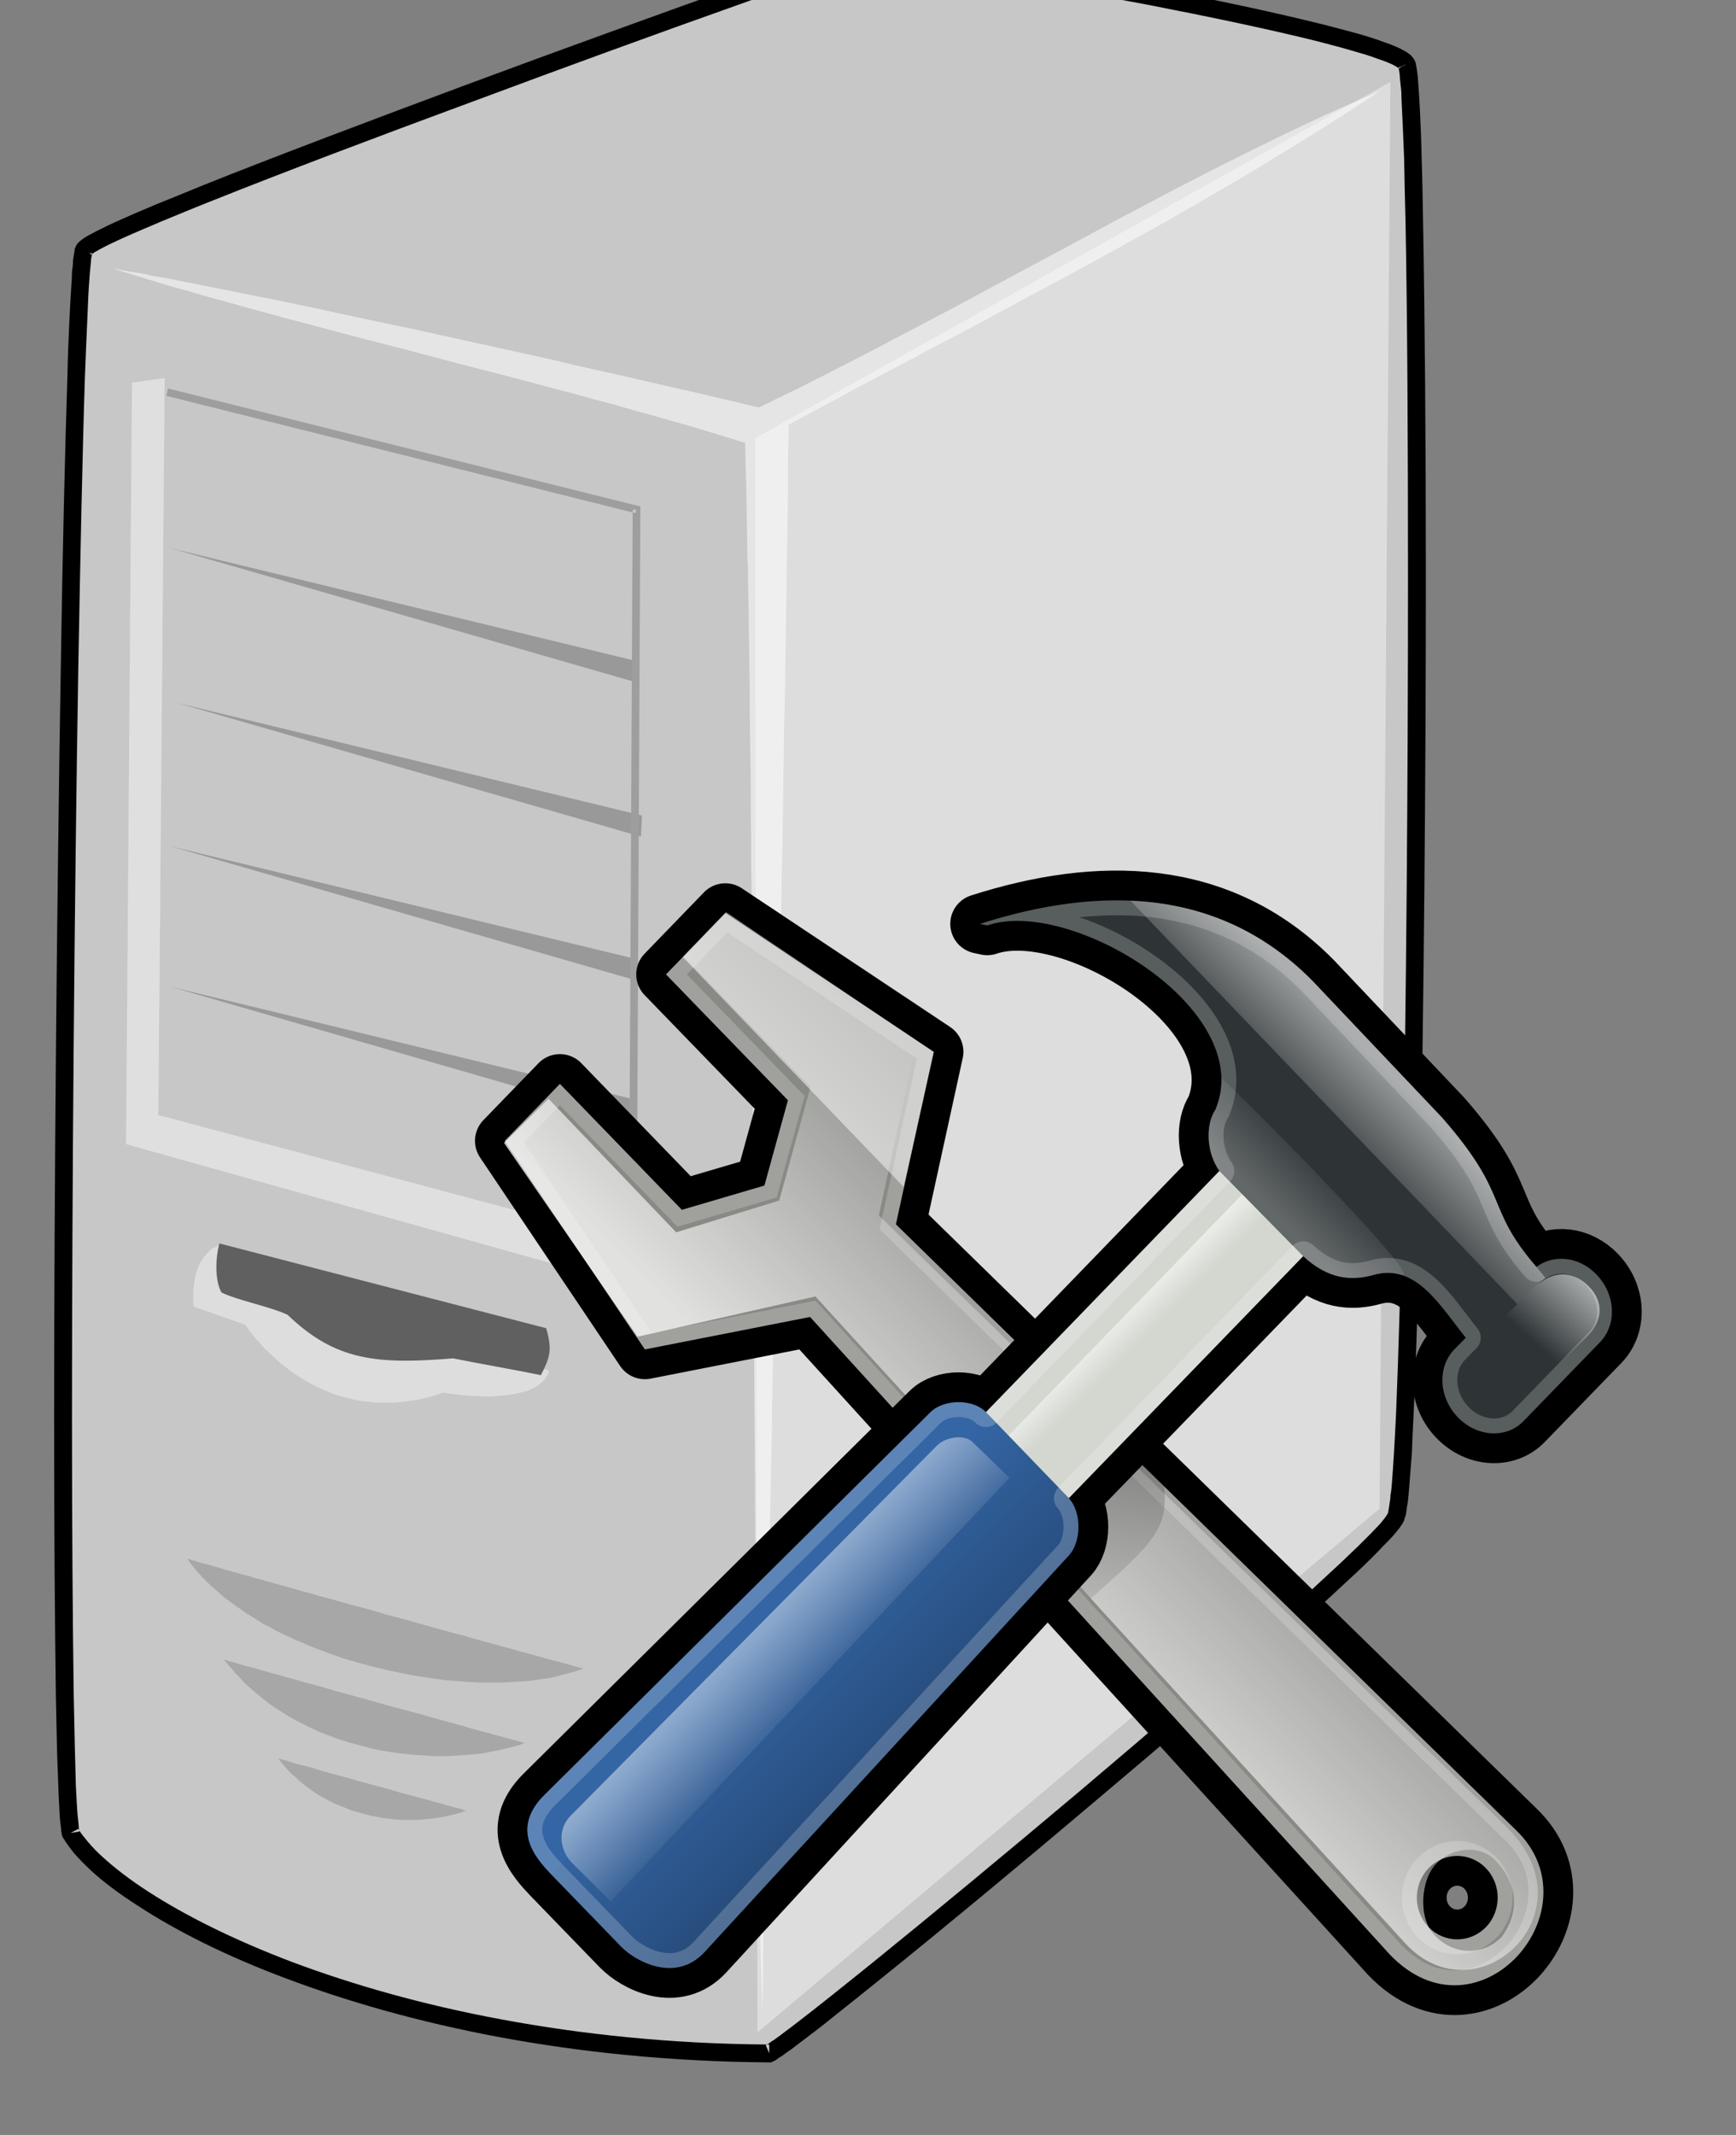
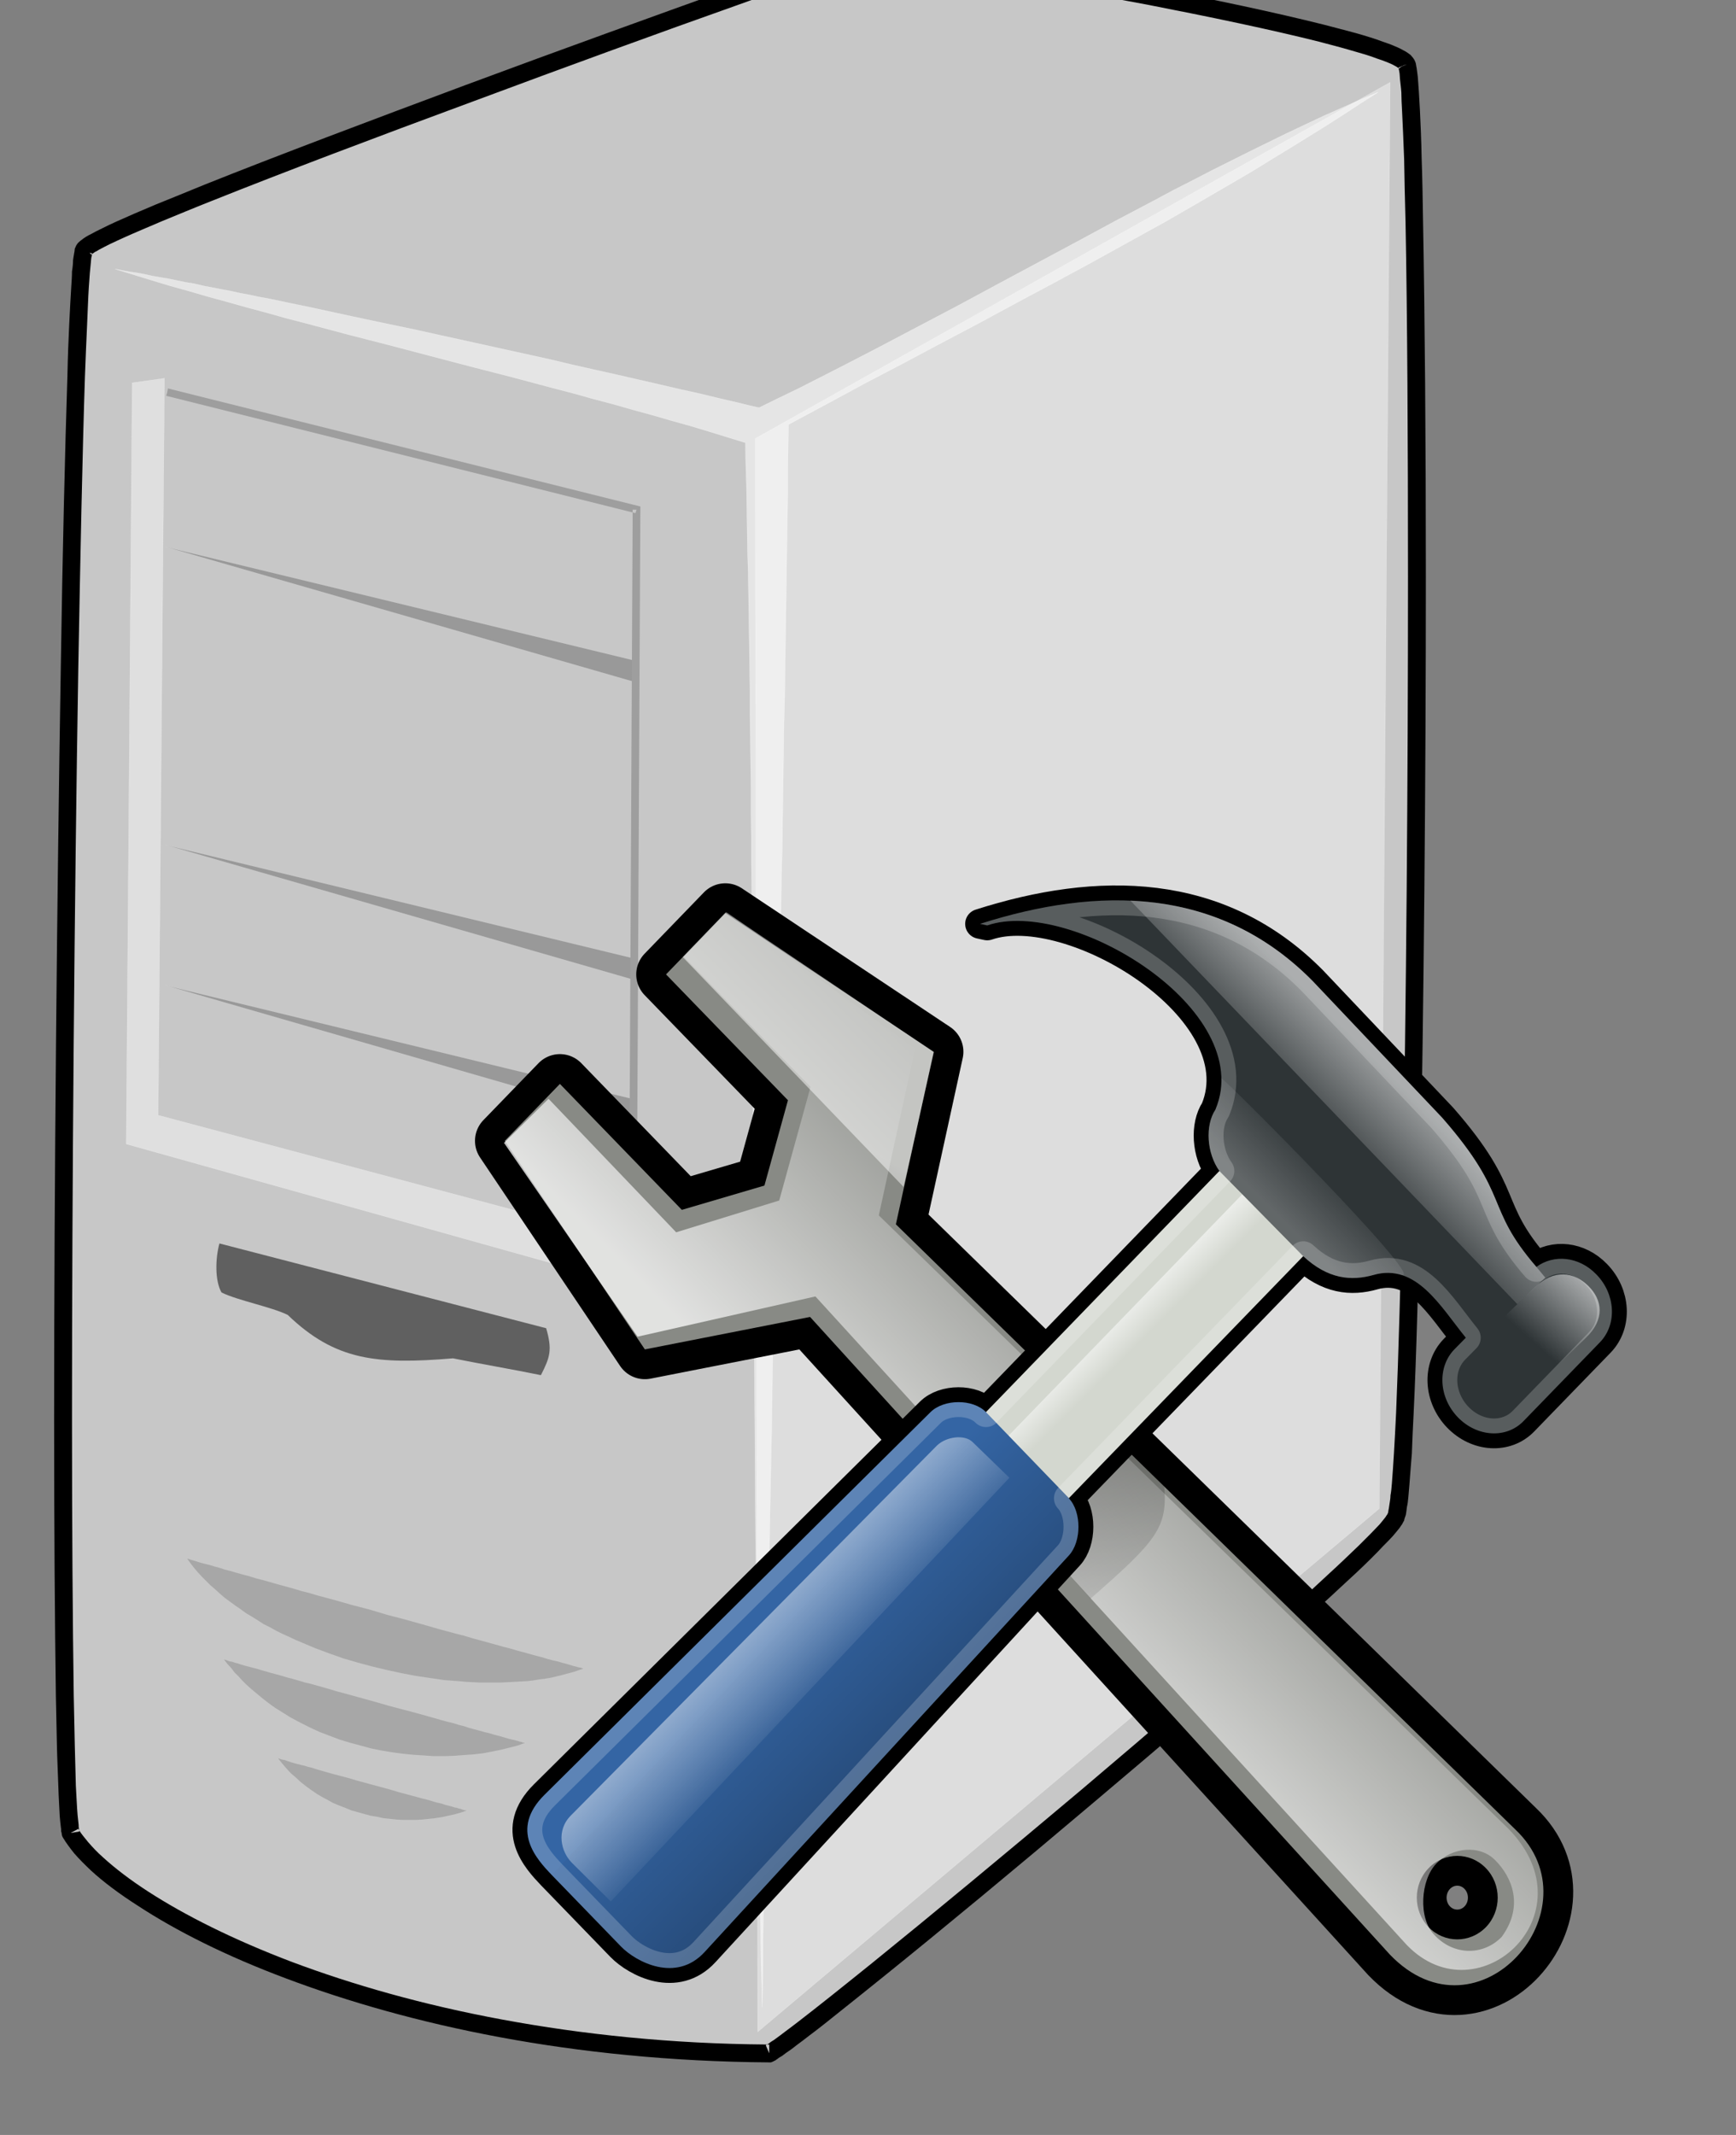
<svg xmlns="http://www.w3.org/2000/svg" xmlns:ns1="http://sodipodi.sourceforge.net/DTD/sodipodi-0.dtd" xmlns:ns2="http://www.inkscape.org/namespaces/inkscape" xmlns:xlink="http://www.w3.org/1999/xlink" version="1.1" id="svg11525" ns1:docname="New document 5" ns2:version="0.48.1 r9760" x="0px" y="0px" width="233.096px" height="286.609px" viewBox="0 0 233.096 286.609" enable-background="new 0 0 233.096 286.609" xml:space="preserve">
  <rect x="0" y="0" width="233.096" height="286.609" fill="#808080" stroke="none" />
  <ns1:namedview fit-margin-bottom="0" fit-margin-right="0" fit-margin-left="0" fit-margin-top="0" id="base" ns2:window-maximized="0" ns2:window-y="259" ns2:window-x="2349" ns2:window-height="514" ns2:window-width="716" showgrid="false" ns2:document-units="px" ns2:current-layer="layer1" ns2:cy="183.30423" ns2:cx="43.614307" ns2:zoom="0.35" ns2:pageshadow="2" ns2:pageopacity="0.0" borderopacity="1.0" bordercolor="#666666" pagecolor="#ffffff">
	</ns1:namedview>
  <g id="layer1-3-5-2" transform="translate(705.429,-1146.361)" ns2:label="Capa 1">
    <g id="g10-5-2" transform="matrix(0.042,0,0,0.042,319.392,59.128)">
      <g id="g12-4-2">
        <g id="g14-64-0">
          <path id="path16-1-5" ns2:connector-curvature="0" fill="#C7C7C7" d="M-19903.686,26090.283      c55.986,91.803,38.068,4472.666-34.699,4645.078c-57.115,136.58-1906.629,1673.754-2002.924,1714.041      c-1250.553-7.805-2093.582-463.488-2233.51-704.188c-53.746-302.297-7.85-4963.039,42.525-5060.441      c44.787-85.086,2410.424-932.594,2493.281-952.748C-21564.004,25715.23-19967.496,25988.402-19903.686,26090.283z" />
        </g>
        <g id="g18-6-5">
          <path id="path20-8-2" ns2:connector-curvature="0" d="M-19928.32,26104.84l2.242-1.121l-2.242,2.24      c0-1.119-1.105-1.119-1.105-1.119c0-1.121,0-1.121,0-2.24l0,0l7.824-3.359l-2.238,2.24l-5.586,1.119l5.586-1.119l-2.238,2.238      L-19928.32,26104.84z M-19926.078,26103.719L-19926.078,26103.719L-19926.078,26103.719l2.238-2.238l0,0l0,0l2.238-2.24      l5.611-2.24l-5.611,4.48l5.611-4.48h1.107l-6.719,3.359v1.121v-1.121L-19926.078,26103.719L-19926.078,26103.719z       M-19914.883,26097h-1.107H-19914.883h-1.107l12.305-6.717l-11.197,5.598V26097z M-19902.578,26092.523l-12.305,4.477v-1.119      L-19902.578,26092.523z M-19880.184,26075.727c-2.238-3.359-4.479-6.719-7.826-10.078c-2.24-3.359-5.611-5.598-8.959-7.836      c-5.609-4.469-13.434-8.947-22.393-13.426c-7.826-4.479-16.783-7.838-26.873-12.316c-10.066-4.48-21.262-7.838-33.59-12.316      c-23.504-8.957-52.615-17.916-83.967-26.873c-32.459-8.959-68.291-17.916-106.361-27.994      c-152.254-38.057-350.406-80.605-553.061-118.664c-202.631-39.189-407.525-73.898-572.086-100.762      c-81.727-12.316-154.518-23.512-211.611-30.23c-27.98-3.359-52.613-6.719-72.77-8.957c-10.066-1.121-19.023-1.121-26.871-2.242      c-4.48,0-7.828,0-11.199-1.117h-10.064c-3.371,0-5.611,0-7.85,1.117c-2.238,0-3.348,0-4.479,0c-2.24,0-3.348,0-4.479,1.121      c-2.24,0-4.48,1.121-7.828,2.238c-2.238,0-5.586,1.121-8.957,2.24c-3.348,1.119-7.826,2.24-12.305,3.359      c-4.479,2.24-8.957,3.359-14.566,5.6c-11.199,3.359-24.635,7.836-39.18,13.436c-14.566,4.479-31.352,10.076-49.266,16.795      c-36.939,12.316-79.488,27.98-128.754,44.777c-48.137,16.795-101.881,35.83-161.215,57.094      c-233.982,83.977-538.518,193.695-843.029,306.762c-303.404,113.078-606.807,227.277-836.311,319.08      c-57.094,23.514-109.73,44.787-156.734,63.811c-48.16,20.156-89.576,38.07-124.275,53.746      c-17.916,7.838-33.592,15.676-47.027,22.395c-14.545,6.707-26.873,13.424-36.939,19.035c-5.609,2.227-10.088,5.586-14.566,7.824      c-4.48,3.359-8.959,5.6-11.197,7.84c-4.479,3.359-7.826,5.598-10.066,7.836c-5.609,4.48-7.85,8.959-10.088,12.318      c-1.109,2.24-2.24,5.598-4.48,10.076c0,3.359-1.107,6.719-1.107,10.078c-1.131,3.359-1.131,7.838-2.24,12.316      c-1.131,4.479-1.131,8.957-2.238,14.557c0,10.076-1.131,22.381-3.371,35.818c0,14.555-1.107,30.23-2.217,47.027      c-2.238,34.699-4.479,77.248-6.717,124.275c-2.24,48.135-4.48,101.869-5.611,161.213      c-7.826,238.461-15.676,564.26-21.262,934.834c-12.328,741.16-21.287,1659.186-21.287,2400.357      c0,344.822,2.24,652.705,5.611,885.557c1.107,58.225,2.238,111.969,3.348,160.127c1.131,48.113,3.369,91.793,4.479,128.73      c1.131,38.07,3.371,69.398,4.479,95.164c1.131,13.438,2.24,24.633,3.371,33.59c1.107,5.611,1.107,10.09,1.107,14.568      c1.131,3.348,2.24,7.826,2.24,11.174l1.131,4.48l2.238,4.477c10.066,16.809,22.395,33.592,36.939,51.508      c15.676,17.914,33.592,35.83,53.746,54.854c39.178,35.83,89.553,73.9,151.123,113.078      c119.797,78.379,278.771,158.998,473.576,231.766c193.697,72.77,422.092,138.797,680.709,186.955      c258.615,48.137,547.475,78.355,860.943,80.619h6.719l5.588-2.264c2.238-1.107,4.477-2.215,8.957-4.479      c2.238-2.217,5.609-3.348,8.957-6.695c3.371-2.262,6.719-4.479,11.197-6.74c4.479-3.348,8.957-6.695,13.436-10.066      c10.09-6.695,21.287-14.545,33.592-24.609c12.305-8.959,25.74-19.047,41.416-31.352c30.244-22.395,64.943-50.375,104.121-81.727      c39.201-31.352,82.859-66.074,129.887-104.121c189.193-152.279,431.025-352.672,671.727-556.434      c240.699-202.652,481.424-409.764,663.9-573.238c45.896-41.418,88.443-79.465,126.514-115.295      c38.07-34.723,71.662-66.074,99.643-94.055c14.545-14.545,26.873-26.873,38.068-39.178      c12.307-12.305,22.395-22.395,31.354-32.484c8.957-10.064,15.676-19.023,21.264-25.719c3.369-4.477,5.609-8.957,7.848-11.219      c2.24-4.479,4.457-8.957,6.695-12.305c0-2.24,1.133-5.609,2.238-8.957c1.133-3.348,2.24-5.611,3.371-10.09      c1.109-6.695,2.24-14.545,3.348-24.609c2.24-8.959,3.371-19.023,4.48-31.352c1.129-12.328,2.238-24.635,3.371-39.203      c2.238-27.98,4.477-61.547,7.824-99.641c1.133-38.047,3.371-80.596,5.609-126.516c8.959-185.846,15.676-437.721,21.264-725.473      c11.197-577.672,17.916-1303.156,17.916-1951.393c0-435.506-3.348-836.311-8.957-1132.998      c-1.109-73.887-2.24-142.189-4.48-202.641c-1.107-59.332-3.348-111.959-5.586-155.629c-1.133-22.381-2.238-42.535-3.371-59.332      c-1.109-17.914-2.238-33.59-3.348-45.895c-1.131-6.719-1.131-12.316-2.238-17.916c-1.133-5.6-1.133-11.197-2.24-14.557      c-1.131-4.479-1.131-8.957-2.24-12.316c-1.131-2.238-1.131-4.479-2.238-5.598      C-19877.945,26079.086-19879.051,26076.848-19880.184,26075.727z M-19921.602,26099.24l13.438-13.436L-19921.602,26099.24      L-19921.602,26099.24z M-19928.32,26109.316c1.133,3.359,1.133,7.84,2.242,12.318c0,4.479,1.129,10.076,1.129,16.783      c1.109,12.328,3.348,26.873,4.48,43.668c0,16.797,1.107,36.951,2.238,58.215c2.24,43.668,4.457,96.293,6.695,155.625      c1.133,59.332,2.238,127.635,4.479,201.523c5.611,295.566,7.85,696.371,7.85,1131.877c0,647.105-5.609,1373.721-16.783,1950.285      c-6.719,287.729-13.436,538.518-21.287,723.256c-2.238,47.004-4.477,88.422-6.719,126.492      c-2.238,36.961-4.477,70.529-6.717,98.512c-1.107,13.436-2.24,26.871-4.479,38.092c0,11.174-2.238,20.131-3.348,29.088      c-1.133,7.852-2.238,15.676-3.371,20.156c0,3.348-1.107,4.479-1.107,6.719c0,1.107-1.131,2.238-1.131,2.238      c0,1.131-1.109,2.238-2.24,4.479c-1.107,1.131-3.348,4.479-4.479,6.719c-5.586,6.717-11.197,14.545-19.023,23.502      c-7.85,7.85-17.914,19.047-29.113,30.242c-11.195,11.176-23.5,23.504-38.07,38.047c-27.98,26.873-60.439,58.225-98.508,92.947      c-36.963,34.699-79.488,73.877-125.406,114.186c-182.477,163.453-422.07,369.455-662.771,573.219      c-240.701,202.629-482.533,403.045-669.51,554.191c-47.004,38.047-90.684,72.77-129.863,104.121      c-39.178,31.352-73.898,58.225-104.119,81.727c-14.545,11.174-29.113,22.395-41.418,31.352      c-11.197,8.957-22.395,16.785-31.352,23.502c-4.479,3.371-8.957,6.719-13.436,8.959c-3.371,2.238-6.719,4.479-8.959,6.717      c-2.238,1.131-4.479,2.24-5.586,3.348c-309.014-2.217-591.133-32.459-845.293-79.463      c-255.244-47.051-480.293-111.971-671.727-183.631c-189.219-71.662-344.822-150.018-462.379-226.156      c-57.092-36.939-105.252-73.877-143.322-108.6c-19.021-16.785-34.697-33.568-48.135-49.268      c-11.197-13.436-21.262-25.717-29.111-38.045c0-1.109,0-3.371,0-4.48c-1.109-3.371-1.109-7.848-1.109-12.328      c-1.131-8.957-2.238-20.131-3.369-31.352c-2.24-25.719-3.348-57.07-5.588-94.031c-1.131-36.961-2.238-79.486-3.371-128.754      c-1.107-47.004-2.238-100.75-3.348-158.975c-3.369-232.85-5.609-539.625-5.609-884.447c0-741.172,7.85-1658.09,20.154-2399.238      c6.719-369.453,13.438-696.371,21.287-933.713c2.238-59.346,4.479-113.078,6.717-161.225      c2.24-47.016,3.348-88.445,5.588-122.025c1.131-17.916,2.238-33.592,3.371-47.027c1.107-13.436,2.238-24.633,3.348-34.699      c0-4.479,1.131-8.957,1.131-12.316c1.107-4.479,1.107-6.717,2.238-10.076c0-1.121,0-2.24,0-2.24c0-1.119,1.109-1.119,2.24-2.24      c2.238-1.119,4.479-3.359,7.826-5.598c4.479-1.121,7.85-4.479,12.328-6.719c10.066-5.598,21.264-11.195,34.699-17.914      s29.111-13.438,45.896-21.275c34.699-15.676,75.008-32.459,122.035-52.615c47.027-19.033,99.641-41.428,156.734-63.809      c229.527-91.816,531.801-206.004,835.203-317.961c303.404-113.078,607.916-223.918,841.922-306.764      c58.201-21.275,113.055-40.309,161.215-57.092c48.135-17.916,91.791-32.473,127.621-44.789      c19.023-6.719,34.699-12.316,49.268-17.914c14.545-4.48,27.98-8.959,39.178-12.316c4.479-2.242,10.09-3.359,14.545-4.48      c4.479-2.238,7.85-3.359,11.197-4.467c3.371-1.131,5.609-1.131,8.957-2.24l3.371-1.131l0,0l0,0l0,0l0,0l0,0l0,0l-2.24-8.947      l1.107,8.947h1.133c1.107,0,3.348,0,4.479,0c2.24,0,4.479,0,7.826,0c2.238,0,5.609,0,8.957,1.131      c7.85,0,15.676,1.109,25.766,2.24c19.023,1.107,43.656,4.467,71.637,7.826c55.984,6.719,127.646,17.914,209.373,30.23      c164.561,25.754,368.322,61.574,569.846,99.643c201.523,39.189,399.699,80.607,550.824,118.678      c38.068,10.076,72.791,19.035,103.012,27.98c31.352,8.957,59.332,16.795,81.727,25.754c11.195,3.359,22.395,7.836,31.352,11.195      c7.824,3.359,16.783,6.719,22.395,10.078c5.586,3.359,11.195,5.598,14.543,8.957c0,0,1.133,0,1.133,1.121      C-19929.426,26105.959-19928.32,26108.199-19928.32,26109.316z M-21950.242,32422.551c1.109,0,1.109-1.131,2.24-1.131      c2.217,0,4.455,0,6.693,0v15.699L-21950.242,32422.551l8.934,14.568v12.283l-11.172-25.719      C-21952.48,32423.684-21951.373,32422.551-21950.242,32422.551z M-24150.209,31731.777c1.131,1.109,1.131,3.371,2.24,4.48      c1.131,1.107,1.131,3.369,1.131,4.477l-27.98,4.48l23.502-12.328L-24150.209,31731.777l-1.107,1.109L-24150.209,31731.777      L-24150.209,31731.777h2.24H-24150.209z M-24106.529,26695.971c0,1.119,0,2.24,0,3.359c-1.131,0-1.131,1.119-2.238,1.119      l-5.611-6.719l-19.023-4.477l19.023,4.477l-2.238-1.119l4.479,2.24L-24106.529,26695.971z M-24114.379,26693.73      L-24114.379,26693.73l2.24,1.121l0,0L-24114.379,26693.73z M-24132.293,26684.773l15.676,7.838l0,0L-24132.293,26684.773z       M-24116.617,26692.611L-24116.617,26692.611l-11.197-12.316L-24116.617,26692.611z M-21634.533,25751.059l-2.24-19.033      L-21634.533,25751.059L-21634.533,25751.059z M-21639.012,25732.025l4.479,19.033v1.121L-21639.012,25732.025z" />
        </g>
        <g id="g22-8-9">
          <path id="path24-1-0" ns2:connector-curvature="0" fill="#FFFFFF" fill-opacity="0.541" stroke="#FFFFFF" stroke-opacity="0.541" d="      M-19994.371,26180.967l-58.223,24.635l-58.201,25.752l-58.225,25.74l-59.332,27.992l-59.355,27.994l-59.334,29.1l-59.332,29.113      l-60.463,30.23l-60.441,30.234l-60.465,31.34l-61.57,31.352l-60.465,32.469l-61.57,32.461l-61.572,32.473l-124.275,67.168      l-125.383,67.184l-125.406,67.17l-126.516,68.291l-127.621,67.17l-127.625,67.182l-127.645,66.051l-63.812,32.471      l-63.811,32.459l-64.941,31.352l-63.812,31.352l-30.221-6.717l-31.352-7.838l-62.703-14.557l-64.918-15.676l-66.074-14.557      l-67.16-15.676l-68.289-15.664l-68.289-15.676l-70.555-15.676l-69.398-15.676l-70.527-16.795l-142.191-31.34l-142.189-31.352      l-71.662-15.676l-70.529-15.676l-69.398-14.557l-69.42-14.543l-68.291-14.559l-67.182-14.555l-67.16-14.555l-64.941-13.438      l-63.812-13.438l-31.352-5.598l-31.352-6.719l-30.219-5.586l-30.244-6.719l-30.221-5.598l-29.111-5.6l-29.111-5.6l-27.982-6.717      l-27.98-4.479l-26.873-5.598l-26.873-5.6l-26.873-4.479l-25.74-4.48l-24.635-5.598l-24.633-4.479l-23.502-3.357l-23.525-4.48      l-22.395-4.479l58.225,17.916l58.225,17.914l59.332,17.914l60.465,16.797l61.57,17.902l61.574,16.797l63.811,17.914      l62.703,16.797l63.811,17.914l64.943,16.797l129.861,34.699l130.994,33.59l132.102,34.699l132.1,34.711l130.994,33.59      l129.885,34.699l64.92,16.797l63.811,17.914l63.836,16.797l62.68,17.914l61.572,16.797l61.594,17.902l60.441,16.797      l59.332,17.914l58.225,17.916l58.225,17.916l1.107,67.168l2.24,68.291l1.131,68.303l1.109,70.527l1.131,71.65l2.238,71.65      l1.109,72.768l1.131,73.9l1.107,75.008l1.131,75.008l1.109,76.129v77.26l1.131,77.248l1.107,78.367l1.133,78.367v79.488      l1.107,79.484v80.621l1.131,80.605l1.109,81.727l1.131,163.453l1.107,164.584v166.801l1.131,166.822l2.24,334.758l1.107,335.863      l1.131,166.824l1.109,165.691l1.131,164.584l1.107,163.453l1.133,81.727v80.619l1.107,80.594l1.131,79.488v79.486l1.109,79.486      l1.131,77.248l1.107,78.379v76.117l1.131,76.139l1.109,75.031l1.131,74.986l1.107,73.9l1.131,72.77l1.109,72.791l2.238,70.506      l1.133,70.553l1.107,69.398l2.24,68.291l1.131,67.182l1.107-68.291l1.131-68.289v-70.553l1.109-70.506l1.131-71.662      l1.107-72.768l1.131-73.902l1.109-75.008l1.131-75.031l1.107-76.117l1.133-77.246l2.238-77.248l1.109-78.379l1.131-79.465      l1.107-79.51l1.109-80.617l1.131-80.596l2.238-81.727l1.107-81.727l1.133-81.75l3.348-165.67l3.371-166.824l2.238-169.039      l3.348-169.086l6.719-339.211l5.609-339.211l3.348-169.086l3.371-167.922l2.238-166.811l3.348-166.812l1.133-81.738      l2.238-81.727l1.109-81.727l1.131-80.607l1.107-79.486l1.131-80.619l1.109-78.367l2.238-78.367l1.131-78.367l1.109-76.129      l1.131-76.139l1.107-76.127l1.133-73.891l1.107-73.887l1.131-72.781l1.109-71.648l1.131-71.648v-69.41l1.107-69.41l1.131-67.184      l123.145-66.051l122.035-66.051l122.037-63.822l122.035-64.932l120.904-63.811l119.795-64.943l119.797-63.811l119.797-64.943      l117.557-64.93l117.533-64.932l116.449-67.182l115.316-67.17l57.094-33.58l55.984-34.711l57.094-34.711l55.984-34.699      l55.963-34.711l55.986-35.828l54.852-35.82L-19994.371,26180.967z" />
        </g>
        <g id="g26-4-2">
			</g>
        <g id="g28-1-8">
-           <path id="path30-7-3" ns2:connector-curvature="0" fill="none" d="M-19994.371,26180.967      c-614.633,259.748-1294.209,678.457-1979.396,1008.732c-649.355-154.506-1586.416-360.508-2058.885-443.354      c607.939,189.205,1407.312,366.096,2015.229,555.314c35.83,1422.963,17.916,3578.131,53.746,5001.096      c17.893-1435.293,66.051-3625.16,83.965-5059.322C-21223.66,26888.535-20579.914,26570.576-19994.371,26180.967z" />
-         </g>
+           </g>
        <g id="g32-7-8">
          <path id="path34-1-0" ns2:connector-curvature="0" fill-opacity="0.161" stroke="#FFFFFF" stroke-opacity="0.161" d="      M-23803.125,30867.463l11.197,15.697l11.174,14.547l12.328,14.543l13.438,14.545l13.436,13.436l13.436,13.438l15.676,13.436      l14.545,13.438l15.676,13.436l16.783,12.328l16.809,12.305l17.914,12.307l16.785,12.328l19.047,11.197l17.891,11.195      l19.047,12.328l20.154,10.066l20.154,11.174l20.156,10.09l20.131,8.957l21.285,10.088l21.264,8.959l21.285,8.957l21.262,8.957      l44.789,16.762l44.787,15.699l45.896,13.436l45.896,12.305l47.027,11.197l45.896,10.066l47.027,8.957l45.896,6.742l45.896,6.695      l45.918,3.369l23.502,2.24l22.395,1.131l21.264,1.109h22.393h22.395h21.264l21.285-1.109l21.262-1.131l20.156-1.131      l21.262-1.109l19.047-2.238l20.154-3.348l19.023-2.262l19.045-3.348l19.023-4.48l17.916-4.479l16.783-4.479l16.809-4.479      l16.783-5.609l16.807-5.588l-2.238-1.107h-1.133l-5.586-2.264l-6.719-1.107l-7.848-2.24l-8.959-2.238l-11.197-3.371      l-11.195-3.348l-13.438-3.348l-14.545-4.479l-15.676-3.371l-16.783-4.479l-17.916-5.586l-17.916-4.48l-20.152-5.586      l-20.156-5.609l-21.262-5.611l-22.395-6.695l-22.395-5.609l-23.523-6.719l-24.611-6.717l-24.633-6.719l-24.635-6.719      l-25.74-7.826l-26.873-6.74l-53.746-14.545l-54.854-15.654l-55.984-15.697l-55.986-14.545l-55.961-16.807l-55.984-14.545      l-54.855-15.676l-54.875-14.568l-25.742-7.803l-26.873-6.742l-25.742-7.826l-24.633-6.717l-24.633-6.719l-23.502-6.719      l-23.525-6.719l-22.395-5.609l-21.264-6.695l-21.262-5.609l-20.154-5.609l-19.047-5.588l-17.916-4.479l-16.783-5.586      l-16.783-4.48l-14.568-4.479l-13.436-3.371l-13.438-3.369l-11.195-3.324l-10.066-3.371l-7.826-2.24l-7.85-2.24l-5.588-2.238      h-2.238L-23803.125,30867.463z" />
        </g>
        <g id="g36-2-4">
			</g>
        <g id="g38-5-0">
          <path id="path40-7-9" ns2:connector-curvature="0" fill="none" d="M-23803.125,30867.463      c225.025,323.559,932.582,482.555,1268.469,352.67C-22594.012,31204.457-23728.117,30892.119-23803.125,30867.463z" />
        </g>
        <g id="g42-6-1">
-           <path id="path44-7-9" ns2:connector-curvature="0" fill="#FFFFFF" fill-opacity="0.388" stroke="#FFFFFF" stroke-opacity="0.388" d="      M-22645.494,30268.504l-1047.924-404.152l-10.066,4.477l-8.957,4.48l-8.957,4.479l-6.719,5.588l-6.719,6.717l-6.717,6.719      l-5.611,7.85l-5.586,6.695l-4.479,7.848l-4.479,7.852l-3.371,7.801l-3.348,8.959l-3.371,8.959l-2.238,7.848l-3.348,16.809      l-2.24,16.783l-2.24,15.676v6.693v7.852v5.586v6.742v5.586v4.48v4.477l1.109,4.48v2.238v2.238v1.109v1.133l163.477,57.092l0,0      l1.107,1.107l1.131,1.156l1.109,1.105l1.131,2.219l2.24,2.262l1.107,3.348l3.369,3.348l2.24,3.371l3.348,4.477l3.371,4.48      l3.348,4.479l4.479,5.588l4.479,4.477l4.479,6.742l5.588,4.48l11.197,13.436l11.195,12.305l14.568,13.412l14.545,13.438      l15.676,14.566l16.783,13.438l19.047,14.566l19.023,13.438l21.287,13.438l21.262,12.281l23.502,12.328l24.633,11.197      l12.328,4.479l12.307,5.609l13.436,4.48l13.436,4.477l14.545,3.348l13.438,3.348l14.566,3.371l14.545,3.371l14.568,2.217      l14.545,1.131l15.676,2.238l15.676,1.109h15.676h16.783h16.807l16.785-1.109l16.807-2.238l16.783-2.238l17.916-2.24      l17.914-3.348l17.916-4.479l17.914-4.48l19.023-5.609l19.023-6.719l0,0h1.133l0,0l2.238,1.109h3.348l6.719,1.131l6.719,1.131      l7.848,1.109l8.959,1.107l10.064,1.131l11.197,1.133l12.307,1.107l13.436,1.107l13.436,1.133h13.438l14.566,1.129h29.113      l15.652-1.129l14.566-1.133l15.676-1.107l14.547-2.24l14.566-2.238l13.438-3.371l13.436-3.348l13.412-3.348l11.199-5.609      l12.328-5.609l10.064-6.695l8.959-6.742l8.957-8.934l3.371-4.48l3.348-4.477l3.369-4.48l2.24-4.479l2.238-5.611      L-22645.494,30268.504z" />
-         </g>
+           </g>
        <g id="g46-6-6">
			</g>
        <g id="g48-57-2">
          <path id="path50-0-5" ns2:connector-curvature="0" fill="none" d="M-22645.494,30268.504l-1047.924-404.152      c-108.598,38.047-87.336,198.152-87.336,198.152l163.477,57.092c0,0,228.371,357.15,633.656,217.197      C-22983.621,30336.793-22682.457,30390.539-22645.494,30268.504z" />
        </g>
        <g id="g52-5-4">
          <path id="path54-7-4" ns2:connector-curvature="0" fill="#606060" d="M-22654.453,30131.924      c-348.191-90.684-696.383-180.26-1044.551-270.943c-13.438,49.266-14.568,119.797,6.719,156.758      c52.613,25.719,158.973,45.895,211.588,71.637c152.256,146.668,285.488,158.975,528.428,138.82      c94.055,19.023,188.086,34.723,281.012,53.746C-22642.146,30224.824-22634.297,30201.322-22654.453,30131.924z" />
        </g>
        <g id="g56-7-9">
          <path id="path58-8-9" ns2:connector-curvature="0" fill="none" d="M-22654.453,30131.924      c-348.191-90.684-696.383-180.26-1044.551-270.943c-13.438,49.266-14.568,119.797,6.719,156.758      c52.613,25.719,158.973,45.895,211.588,71.637c152.256,146.668,285.488,158.975,528.428,138.82      c94.055,19.023,188.086,34.723,281.012,53.746C-22642.146,30224.824-22634.297,30201.322-22654.453,30131.924z" />
        </g>
        <g id="g60-5-3">
          <path id="path62-2-6" ns2:connector-curvature="0" fill="#FFFFFF" fill-opacity="0.4" stroke="#FFFFFF" stroke-opacity="0.4" d="      M-19956.301,26149.615l-2029.771,1138.607l7.826,5092.889l1987.223-1672.623L-19956.301,26149.615z" />
        </g>
        <g id="g64-5-0">
			</g>
        <g id="g66-2-5">
          <path id="path68-9-0" ns2:connector-curvature="0" fill="none" d="M-19956.301,26149.615l-2029.771,1138.607      l7.826,5092.889l1987.223-1672.623L-19956.301,26149.615z" />
        </g>
        <g id="g70-9-2">
          <path id="path72-9-9" ns2:connector-curvature="0" fill-opacity="0.161" stroke="#FFFFFF" stroke-opacity="0.161" d="      M-23685.592,31189.891l11.197,14.566l12.328,13.438l11.197,14.566l12.305,12.305l12.33,13.438l12.305,12.305l13.436,12.328      l13.436,11.174l13.438,11.221l13.438,11.174l14.543,11.221l13.438,10.064l14.566,10.066l14.545,8.957l30.221,19.023      l31.352,16.807l31.352,15.676l31.352,14.568l32.459,12.305l32.482,12.307l33.568,10.088l33.592,8.936l32.482,8.957l33.568,6.74      l33.59,5.588l33.592,4.479l33.592,3.371l33.59,2.217l32.461,2.262h32.459l32.482-1.131l30.221-2.24l31.352-2.238l30.221-3.348      l29.111-5.611l27.982-5.609l26.871-6.695l26.873-6.74l24.635-8.936l-2.24-1.131h-4.479l-4.48-2.217l-5.586-1.131l-6.719-2.24      l-8.957-2.238l-8.957-2.24l-10.09-2.238l-11.195-3.348l-11.199-3.371l-12.305-3.371l-13.436-3.348l-14.545-4.479l-14.566-3.348      l-15.676-4.479l-16.785-4.479l-16.807-4.479l-16.783-5.611l-17.916-4.479l-17.916-5.609l-19.023-4.48l-20.154-5.586      l-39.178-11.174l-40.309-11.221l-42.549-11.174l-42.549-11.219l-42.549-12.307l-85.074-23.523l-41.416-11.176l-41.441-12.328      l-40.285-11.174l-19.047-4.479l-19.023-5.609l-19.047-5.609l-17.914-4.48l-17.893-5.586l-16.807-4.479l-16.785-4.479      l-15.676-4.48l-15.676-4.479l-14.566-4.479l-13.414-3.371l-12.328-3.348l-13.438-3.348l-11.195-3.369l-10.066-3.371      l-8.957-2.217l-8.957-3.371l-7.852-1.107l-6.717-2.262l-5.588-2.217l-4.479-1.131L-23685.592,31189.891z" />
        </g>
        <g id="g74-6-4">
			</g>
        <g id="g76-2-3">
          <path id="path78-7-5" ns2:connector-curvature="0" fill="none" d="M-23685.592,31189.891      c234.006,309.014,701.971,361.627,963.959,267.596C-22765.291,31446.289-23628.475,31208.936-23685.592,31189.891z" />
        </g>
        <g id="g80-6-1">
          <path id="path82-0-7" ns2:connector-curvature="0" fill-opacity="0.161" stroke="#FFFFFF" stroke-opacity="0.161" d="      M-23512.049,31506.73l13.436,16.807l13.438,15.676l14.543,15.676l15.676,13.436l15.676,14.545l15.676,12.328l16.809,12.307      l17.891,12.305l16.809,10.088l19.023,10.09l17.914,10.064l19.047,7.85l20.131,7.803l19.047,7.852l20.154,5.586l20.154,5.609      l20.154,5.611l21.264,3.346l20.154,4.48l21.264,2.238l20.154,2.24l21.285,1.131h21.264h21.262l20.154-1.131l21.287-2.24      l20.131-2.238l21.285-3.348l20.156-4.479l20.154-4.479l20.154-5.611l19.023-6.717h-1.133l-2.238-1.109h-3.348l-4.479-1.107      l-3.348-1.154l-5.609-2.217l-5.588-1.107l-6.719-2.264l-6.717-1.107l-6.719-2.262l-7.85-2.217l-8.957-2.264l-8.957-2.215      l-8.959-3.371l-10.064-2.217l-10.09-2.264l-21.262-6.693l-22.395-5.611l-24.633-6.719l-24.635-6.717l-25.74-6.719l-25.742-7.85      l-53.746-14.543l-53.746-14.545l-25.74-7.85l-25.742-6.695l-25.764-6.742l-23.504-6.695l-23.523-6.74l-21.264-6.695      l-10.064-2.264l-10.09-3.346l-10.066-2.24l-8.957-2.238l-8.957-2.24l-7.85-2.24l-7.826-2.238l-6.719-2.24l-6.719-2.238      l-5.609-2.24l-5.588-1.131l-5.586-1.107l-3.371-1.109l-3.348-1.131l-3.371-1.131H-23512.049z" />
        </g>
        <g id="g84-8-4">
			</g>
        <g id="g86-0-3">
          <path id="path88-3-1" ns2:connector-curvature="0" fill="none" d="M-23512.049,31506.73      c135.471,182.5,397.459,238.484,604.568,166.824C-22935.461,31666.859-23475.111,31517.949-23512.049,31506.73z" />
        </g>
        <g id="g90-5-4">
          <path id="path92-9-6" ns2:connector-curvature="0" fill="#FCFCFC" fill-opacity="0.439" stroke="#FFFFFF" stroke-opacity="0.439" d="      M-23874.785,27095.656l-103.012,14.547l-19.023,2432.828l1595.375,446.703l39.199-129.863l-1532.695-408.656      L-23874.785,27095.656z" />
        </g>
        <g id="g94-4-9">
			</g>
        <g id="g96-7-4">
          <path id="path98-7-2" ns2:connector-curvature="0" fill="none" d="M-23874.785,27095.656l-103.012,14.547l-19.023,2432.828      l1595.375,446.703l39.199-129.863l-1532.695-408.656L-23874.785,27095.656z" />
        </g>
        <g id="g100-1-2">
          <path id="path102-64-6" ns2:connector-curvature="0" fill-opacity="0.231" stroke="#FFFFFF" stroke-opacity="0.231" d="      M-22370.094,27998.02l-2.24,68.301l-1500.213-432.156L-22370.094,27998.02z" />
        </g>
        <g id="g104-9-4">
			</g>
        <g id="g106-1-1">
-           <path id="path108-3-2" ns2:connector-curvature="0" fill-opacity="0.231" stroke="#FFFFFF" stroke-opacity="0.231" d="      M-22347.701,28492.869l-3.346,68.303l-1499.105-432.16L-22347.701,28492.869z" />
-         </g>
+           </g>
        <g id="g110-2-8">
			</g>
        <g id="g112-9-8">
          <path id="path114-09-9" ns2:connector-curvature="0" fill-opacity="0.231" stroke="#FFFFFF" stroke-opacity="0.231" d="      M-22370.094,28950.779l-2.24,68.291l-1500.213-432.158L-22370.094,28950.779z" />
        </g>
        <g id="g116-7-2">
			</g>
        <g id="g118-8-8">
-           <path id="path120-3-8" ns2:connector-curvature="0" fill-opacity="0.231" stroke="#FFFFFF" stroke-opacity="0.231" d="      M-22370.094,29400.84l-2.24,68.291l-1500.213-433.266L-22370.094,29400.84z" />
+           <path id="path120-3-8" ns2:connector-curvature="0" fill-opacity="0.231" stroke="#FFFFFF" stroke-opacity="0.231" d="      M-22370.094,29400.84l-2.24,68.291l-1500.213-433.266L-22370.094,29400.84" />
        </g>
        <g id="g122-40-8">
			</g>
        <g id="g124-5-6">
          <path id="path126-3-8" ns2:connector-curvature="0" fill="#9E9E9E" d="M-23869.199,27151.631l1491.277,372.814      l-12.328,2459.68h12.328h12.307l12.328-2468.639v-10.064l-8.959-2.24l-1501.344-375.064l-2.238,12.316L-23869.199,27151.631z       M-22368.963,27526.684l-8.959-2.238v-8.959h12.307L-22368.963,27526.684z" />
        </g>
      </g>
    </g>
  </g>
  <g id="configuration">
    <g id="spanner">
      <g>
        <path id="outline1" stroke="#000000" stroke-width="8" stroke-linejoin="round" d="M89.429,130.809l16.371,16.894l-3.158,11.454     l-11.09,3.261L75.18,145.511l-7.402,7.645l18.809,27.996l22.184-4.357l77.854,85.604c11.925,12.406,28.007-6.195,16.852-16.789     l-83.185-81.247l5.065-23.168l-27.968-18.616L89.429,130.809z M191.828,250.788c2.122-2.191,5.558-2.191,7.681,0     c2.122,2.189,2.122,5.74,0,7.932c-2.123,2.178-5.559,2.178-7.681,0C189.705,256.529,189.705,252.978,191.828,250.788z" />
      </g>
      <g>
        <path id="outline1_1_" stroke="#000000" stroke-width="4" stroke-linejoin="round" d="M89.429,130.809l16.371,16.894     l-3.158,11.454l-11.09,3.261L75.18,145.511l-7.402,7.645l18.809,27.996l22.184-4.357l77.854,85.604     c11.925,12.406,28.007-6.195,16.852-16.789l-83.185-81.247l5.065-23.168l-27.968-18.616L89.429,130.809z M191.828,250.788     c2.122-2.191,5.558-2.191,7.681,0c2.122,2.189,2.122,5.74,0,7.932c-2.123,2.178-5.559,2.178-7.681,0     C189.705,256.529,189.705,252.978,191.828,250.788z" />
      </g>
      <g>
        <path id="outline1_2_" fill="#888A85" d="M89.429,130.809l16.371,16.894l-3.158,11.454l-11.09,3.261L75.18,145.511l-7.402,7.645     l18.809,27.996l22.184-4.357l77.854,85.604c11.925,12.406,28.007-6.195,16.852-16.789l-83.185-81.247l5.065-23.168     l-27.968-18.616L89.429,130.809z M191.828,250.788c2.122-2.191,5.558-2.191,7.681,0c2.122,2.189,2.122,5.74,0,7.932     c-2.123,2.178-5.559,2.178-7.681,0C189.705,256.529,189.705,252.978,191.828,250.788z" />
      </g>
      <g>
        <defs>
-           <path id="SVGID_1_" d="M89.429,130.809l16.371,16.894l-3.158,11.454l-11.09,3.261L75.18,145.511l-7.402,7.645l18.809,27.996      l22.184-4.357l77.854,85.604c11.925,12.406,28.007-6.195,16.852-16.789l-83.185-81.247l5.065-23.168l-27.968-18.616      L89.429,130.809z M191.828,250.788c2.122-2.191,5.558-2.191,7.681,0c2.122,2.189,2.122,5.74,0,7.932      c-2.123,2.178-5.559,2.178-7.681,0C189.705,256.529,189.705,252.978,191.828,250.788z" />
-         </defs>
+           </defs>
        <clipPath id="SVGID_2_">
          <use xlink:href="#SVGID_1_" overflow="visible" />
        </clipPath>
        <g clip-path="url(#SVGID_2_)">
          <path id="outline1_3_" fill="none" stroke="#FFFFFF" stroke-width="4" stroke-opacity="0.2" d="M89.429,130.809l16.371,16.894      l-3.158,11.454l-11.09,3.261L75.18,145.511l-7.402,7.645l18.809,27.996l22.184-4.357l77.854,85.604      c11.925,12.406,28.007-6.195,16.852-16.789l-83.185-81.247l5.065-23.168l-27.968-18.616L89.429,130.809z M191.828,250.788      c2.122-2.191,5.558-2.191,7.681,0c2.122,2.189,2.122,5.74,0,7.932c-2.123,2.178-5.559,2.178-7.681,0      C189.705,256.529,189.705,252.978,191.828,250.788z" />
        </g>
      </g>
      <linearGradient id="SVGID_3_" gradientUnits="userSpaceOnUse" x1="1416.969" y1="-937.481" x2="1551.084" y2="-804.342" gradientTransform="matrix(0.26 0 0 -0.26 -240.438 -29.421)">
        <stop offset="0" style="stop-color:#FFFFFF" />
        <stop offset="1" style="stop-color:#FFFFFF;stop-opacity:0" />
      </linearGradient>
      <path opacity="0.75" fill="url(#SVGID_3_)" enable-background="new    " d="M91.842,128.46l16.991,17.455l-4.207,15.25    l-13.833,4.266l-17.139-17.924l-5.979,5.922l17.938,26.014l23.875-5.402l78.952,86.57c9.475,10.828,25.519-3.482,14.074-15.133    l-84.513-82.316l4.877-22.399l-25.214-18.303L91.842,128.46z M192.863,250.175c2.11-2.18,5.85-2.609,7.959-0.391    c2.146,2.178,3.865,6.039,0.82,10.227c-2.526,2.609-6.568,2.504-9.095-0.312C190.426,257.507,190.717,252.392,192.863,250.175z" />
      <linearGradient id="SVGID_4_" gradientUnits="userSpaceOnUse" x1="1650.889" y1="-1119.466" x2="1599.547" y2="-1207.752" gradientTransform="matrix(0.2 0 0 -0.2 -225.674 -76.546)">
        <stop offset="0" style="stop-color:#FFFFFF" />
        <stop offset="1" style="stop-color:#FFFFFF;stop-opacity:0" />
      </linearGradient>
      <path opacity="0.5" fill="url(#SVGID_4_)" enable-background="new    " d="M91.678,128.487l29.647,30.853l4.069-18.094    l-27.919-18.786L91.678,128.487z" />
    </g>
    <linearGradient id="SVGID_5_" gradientUnits="userSpaceOnUse" x1="143.569" y1="87.327" x2="157.212" y2="60.512" gradientTransform="matrix(1 0 0 -1 -0.163 283.352)">
      <stop offset="0" style="stop-color:#000000" />
      <stop offset="1" style="stop-color:#000000;stop-opacity:0" />
    </linearGradient>
    <path opacity="0.25" fill="url(#SVGID_5_)" enable-background="new    " d="M150.468,193.843l5.85,5.584   c0.48,5.637-0.921,7.332-9.891,15.186l-10.863-12.028l14.894-8.741l0,0H150.468z" />
    <g id="hammer">
      <g>
-         <path id="outline2" stroke="#000000" stroke-width="8" stroke-linejoin="round" d="M131.596,124.025l0.961,0.209     c11.167-3.836,36.229,11.271,30.646,24.734c-1.415,2.113-1.175,5.871,0.53,8.232l-31.341,32.378c-1.757-1.813-5.66-1.774-7.454,0     l-51.831,51.372c-4.725,4.684-1.011,8.662,0.985,10.764l9.299,9.602c2.032,2.086,7.401,4.904,11.217,0.73l48.913-53.238     c1.705-1.853,1.718-5.832,0-7.658c0,0,0.012-0.027,0-0.027l31.468-32.481c3.322,3.091,6.459,3.358,9.436,2.517     c5.749-1.623,8.953,4.184,12.394,8.428l-1.555,1.578c-2.3,2.401-2.085,6.445,0.492,9.107c2.577,2.66,6.507,2.883,8.806,0.508     l10.283-10.605c2.299-2.4,2.084-6.445-0.506-9.094c-2.324-2.413-5.697-2.727-8.046-1.004c-7.05-8.166-3.349-9.393-12.646-20.024     l-17.42-18.381C163.682,118.964,147.386,118.976,131.596,124.025z" />
-       </g>
+         </g>
      <g>
        <path id="outline2_1_" stroke="#000000" stroke-width="4" stroke-linejoin="round" d="M131.596,124.025l0.961,0.209     c11.167-3.836,36.229,11.271,30.646,24.734c-1.415,2.113-1.175,5.871,0.53,8.232l-31.341,32.378c-1.757-1.813-5.66-1.774-7.454,0     l-51.831,51.372c-4.725,4.684-1.011,8.662,0.985,10.764l9.299,9.602c2.032,2.086,7.401,4.904,11.217,0.73l48.913-53.238     c1.705-1.853,1.718-5.832,0-7.658c0,0,0.012-0.027,0-0.027l31.468-32.481c3.322,3.091,6.459,3.358,9.436,2.517     c5.749-1.623,8.953,4.184,12.394,8.428l-1.555,1.578c-2.3,2.401-2.085,6.445,0.492,9.107c2.577,2.66,6.507,2.883,8.806,0.508     l10.283-10.605c2.299-2.4,2.084-6.445-0.506-9.094c-2.324-2.413-5.697-2.727-8.046-1.004c-7.05-8.166-3.349-9.393-12.646-20.024     l-17.42-18.381C163.682,118.964,147.386,118.976,131.596,124.025z" />
      </g>
      <path fill="#D3D7CF" d="M165.855,155.008l-37.202,38.419l11.153,11.52l37.203-38.406L165.855,155.008z" />
      <linearGradient id="SVGID_6_" gradientUnits="userSpaceOnUse" x1="-76.244" y1="320.955" x2="-81.227" y2="325.953" gradientTransform="matrix(33.883 0 0 -33.883 6018.767 14347.587)">
        <stop offset="0" style="stop-color:#000000" />
        <stop offset="1" style="stop-color:#000000;stop-opacity:0" />
      </linearGradient>
      <path opacity="0.5" fill="url(#SVGID_6_)" enable-background="new    " d="M173.448,162.848l-37.203,38.406l3.562,3.692    l37.203-38.406L173.448,162.848z" />
      <linearGradient id="SVGID_7_" gradientUnits="userSpaceOnUse" x1="4667.929" y1="224.69" x2="4738.759" y2="224.69" gradientTransform="matrix(0.077 0.077 0.36 -0.36 -291.208 -105.332)">
        <stop offset="0" style="stop-color:#FFFFFF" />
        <stop offset="1" style="stop-color:#FFFFFF;stop-opacity:0" />
      </linearGradient>
      <path fill="url(#SVGID_7_)" d="M170.327,156.691l-37.051,38.263l4.787,4.944l36.104-39.241L170.327,156.691z" />
      <path fill="#2E3436" d="M131.596,124.025l0.961,0.209c11.167-3.836,36.229,11.271,30.646,24.734    c-1.415,2.113-1.175,5.871,0.53,8.232l11.256,11.44c3.322,3.091,6.454,3.353,9.436,2.517c5.748-1.604,8.944,4.176,12.394,8.428    l-1.555,1.578c-2.3,2.401-2.085,6.445,0.492,9.107c2.577,2.66,6.507,2.883,8.806,0.508l10.283-10.605    c2.299-2.4,2.084-6.445-0.506-9.094c-2.324-2.413-5.697-2.727-8.046-1.004c-7.05-8.166-3.349-9.393-12.646-20.024l-17.42-18.381    C163.682,118.964,147.386,118.976,131.596,124.025z" />
      <linearGradient id="SVGID_8_" gradientUnits="userSpaceOnUse" x1="1069.641" y1="-424.645" x2="1069.641" y2="-534.854" gradientTransform="matrix(0.3 0.3 0.09 -0.09 -98.567 -217.386)">
        <stop offset="0" style="stop-color:#FFFFFF" />
        <stop offset="1" style="stop-color:#FFFFFF;stop-opacity:0" />
      </linearGradient>
      <path opacity="0.5" fill="url(#SVGID_8_)" enable-background="new    " d="M206.293,170.076    c-7.05-8.166-3.349-9.393-12.646-20.024l-17.42-18.381c-7.188-7.279-15.613-10.384-24.456-10.775l51.957,54.177l3.76-3.561    L206.293,170.076z" />
      <linearGradient id="SVGID_9_" gradientUnits="userSpaceOnUse" x1="1079.372" y1="-207.014" x2="1079.372" y2="-123.497" gradientTransform="matrix(0.33 0.33 0.094 -0.094 -165.427 -212.77)">
        <stop offset="0" style="stop-color:#FFFFFF" />
        <stop offset="1" style="stop-color:#FFFFFF;stop-opacity:0" />
      </linearGradient>
      <path opacity="0.25" fill="url(#SVGID_9_)" enable-background="new    " d="M163.998,144.898c0.063,1.305-0.227,2.609-0.821,4.07    c-1.389,2.113-1.148,5.871,0.557,8.232l11.256,11.44c3.322,3.091,6.454,3.353,9.436,2.517c1.364-0.43,2.604-0.352,3.766,0    c3.537,1.005-24.204-26.808-24.192-26.391V144.898z" />
      <path fill="#3465A4" d="M132.392,189.578c-1.757-1.813-5.66-1.774-7.454,0l-51.831,51.372c-4.725,4.684-1.035,8.662,0.985,10.764    l9.299,9.602c2.032,2.086,7.401,4.904,11.217,0.73l48.913-53.238c1.705-1.853,1.718-5.832,0-7.658c0,0,0.012-0.027,0-0.027    L132.392,189.578z" />
      <linearGradient id="SVGID_10_" gradientUnits="userSpaceOnUse" x1="3720.372" y1="-39.248" x2="3553.648" y2="-39.248" gradientTransform="matrix(0.1 0.1 0.28 -0.28 -242.03 -146.433)">
        <stop offset="0" style="stop-color:#000000" />
        <stop offset="1" style="stop-color:#000000;stop-opacity:0" />
      </linearGradient>
      <path opacity="0.25" fill="url(#SVGID_10_)" enable-background="new    " d="M74.081,251.701l9.297,9.615    c2.034,2.086,7.238,5.074,11.053,0.926l49.103-53.447c1.706-1.865,1.757-5.869,0-7.672l-11.154-11.531L74.081,251.701z" />
      <linearGradient id="SVGID_11_" gradientUnits="userSpaceOnUse" x1="4504.56" y1="67.302" x2="4637.351" y2="66.695" gradientTransform="matrix(0.081 0.077 0.35 -0.36 -286.685 -106.421)">
        <stop offset="0" style="stop-color:#FFFFFF" />
        <stop offset="1" style="stop-color:#FFFFFF;stop-opacity:0" />
      </linearGradient>
      <path opacity="0.5" fill="url(#SVGID_11_)" enable-background="new    " d="M125.785,194.079L76.67,243.704    c-2.046,2.035-1.352,4.893,0.126,6.379l5.217,5.178l53.524-56.877l-4.952-4.801C129.524,192.538,127.049,192.839,125.785,194.079z    " />
      <g>
        <defs>
          <path id="SVGID_12_" d="M131.596,124.025l0.961,0.209c11.167-3.836,36.229,11.271,30.646,24.734      c-1.415,2.113-1.175,5.871,0.53,8.232l-31.341,32.378c-1.757-1.813-5.66-1.774-7.454,0l-51.831,51.372      c-4.725,4.684-1.011,8.662,0.985,10.764l9.299,9.602c2.032,2.086,7.401,4.904,11.217,0.73l48.913-53.238      c1.705-1.853,1.718-5.832,0-7.658c0,0,0.012-0.027,0-0.027l31.468-32.481c3.322,3.091,6.459,3.358,9.436,2.517      c5.749-1.623,8.953,4.184,12.394,8.428l-1.555,1.578c-2.3,2.401-2.085,6.445,0.492,9.107c2.577,2.66,6.507,2.883,8.806,0.508      l10.283-10.605c2.299-2.4,2.084-6.445-0.506-9.094c-2.324-2.413-5.697-2.727-8.046-1.004c-7.05-8.166-3.349-9.393-12.646-20.024      l-17.42-18.381C163.682,118.964,147.386,118.976,131.596,124.025z" />
        </defs>
        <clipPath id="SVGID_13_">
          <use xlink:href="#SVGID_12_" overflow="visible" />
        </clipPath>
        <g clip-path="url(#SVGID_13_)">
          <path id="outline2_2_" fill="none" stroke="#FFFFFF" stroke-width="4" stroke-linejoin="round" stroke-opacity="0.2" d="      M131.596,124.025l0.961,0.209c11.167-3.836,36.229,11.271,30.646,24.734c-1.415,2.113-1.175,5.871,0.53,8.232l-31.341,32.378      c-1.757-1.813-5.66-1.774-7.454,0l-51.831,51.372c-4.725,4.684-1.011,8.662,0.985,10.764l9.299,9.602      c2.032,2.086,7.401,4.904,11.217,0.73l48.913-53.238c1.705-1.853,1.718-5.832,0-7.658c0,0,0.012-0.027,0-0.027l31.468-32.481      c3.322,3.091,6.459,3.358,9.436,2.517c5.749-1.623,8.953,4.184,12.394,8.428l-1.555,1.578c-2.3,2.401-2.085,6.445,0.492,9.107      c2.577,2.66,6.507,2.883,8.806,0.508l10.283-10.605c2.299-2.4,2.084-6.445-0.506-9.094c-2.324-2.413-5.697-2.727-8.046-1.004      c-7.05-8.166-3.349-9.393-12.646-20.024l-17.42-18.381C163.682,118.964,147.386,118.976,131.596,124.025z" />
        </g>
      </g>
      <linearGradient id="SVGID_14_" gradientUnits="userSpaceOnUse" x1="3870.774" y1="197.327" x2="3872.406" y2="135.237" gradientTransform="matrix(0.1 0.1 0.22 -0.2 -211.378 -180.267)">
        <stop offset="0" style="stop-color:#FFFFFF" />
        <stop offset="1" style="stop-color:#FFFFFF;stop-opacity:0" />
      </linearGradient>
      <path fill="url(#SVGID_14_)" d="M213.265,172.632c1.907,1.879,2.273,4.488-0.354,6.992l-4.889,4.736    c-2.627,2.543-9.499-4.24-6.884-6.771l4.901-4.734C208.653,170.31,211.358,170.753,213.265,172.632z" />
    </g>
  </g>
</svg>